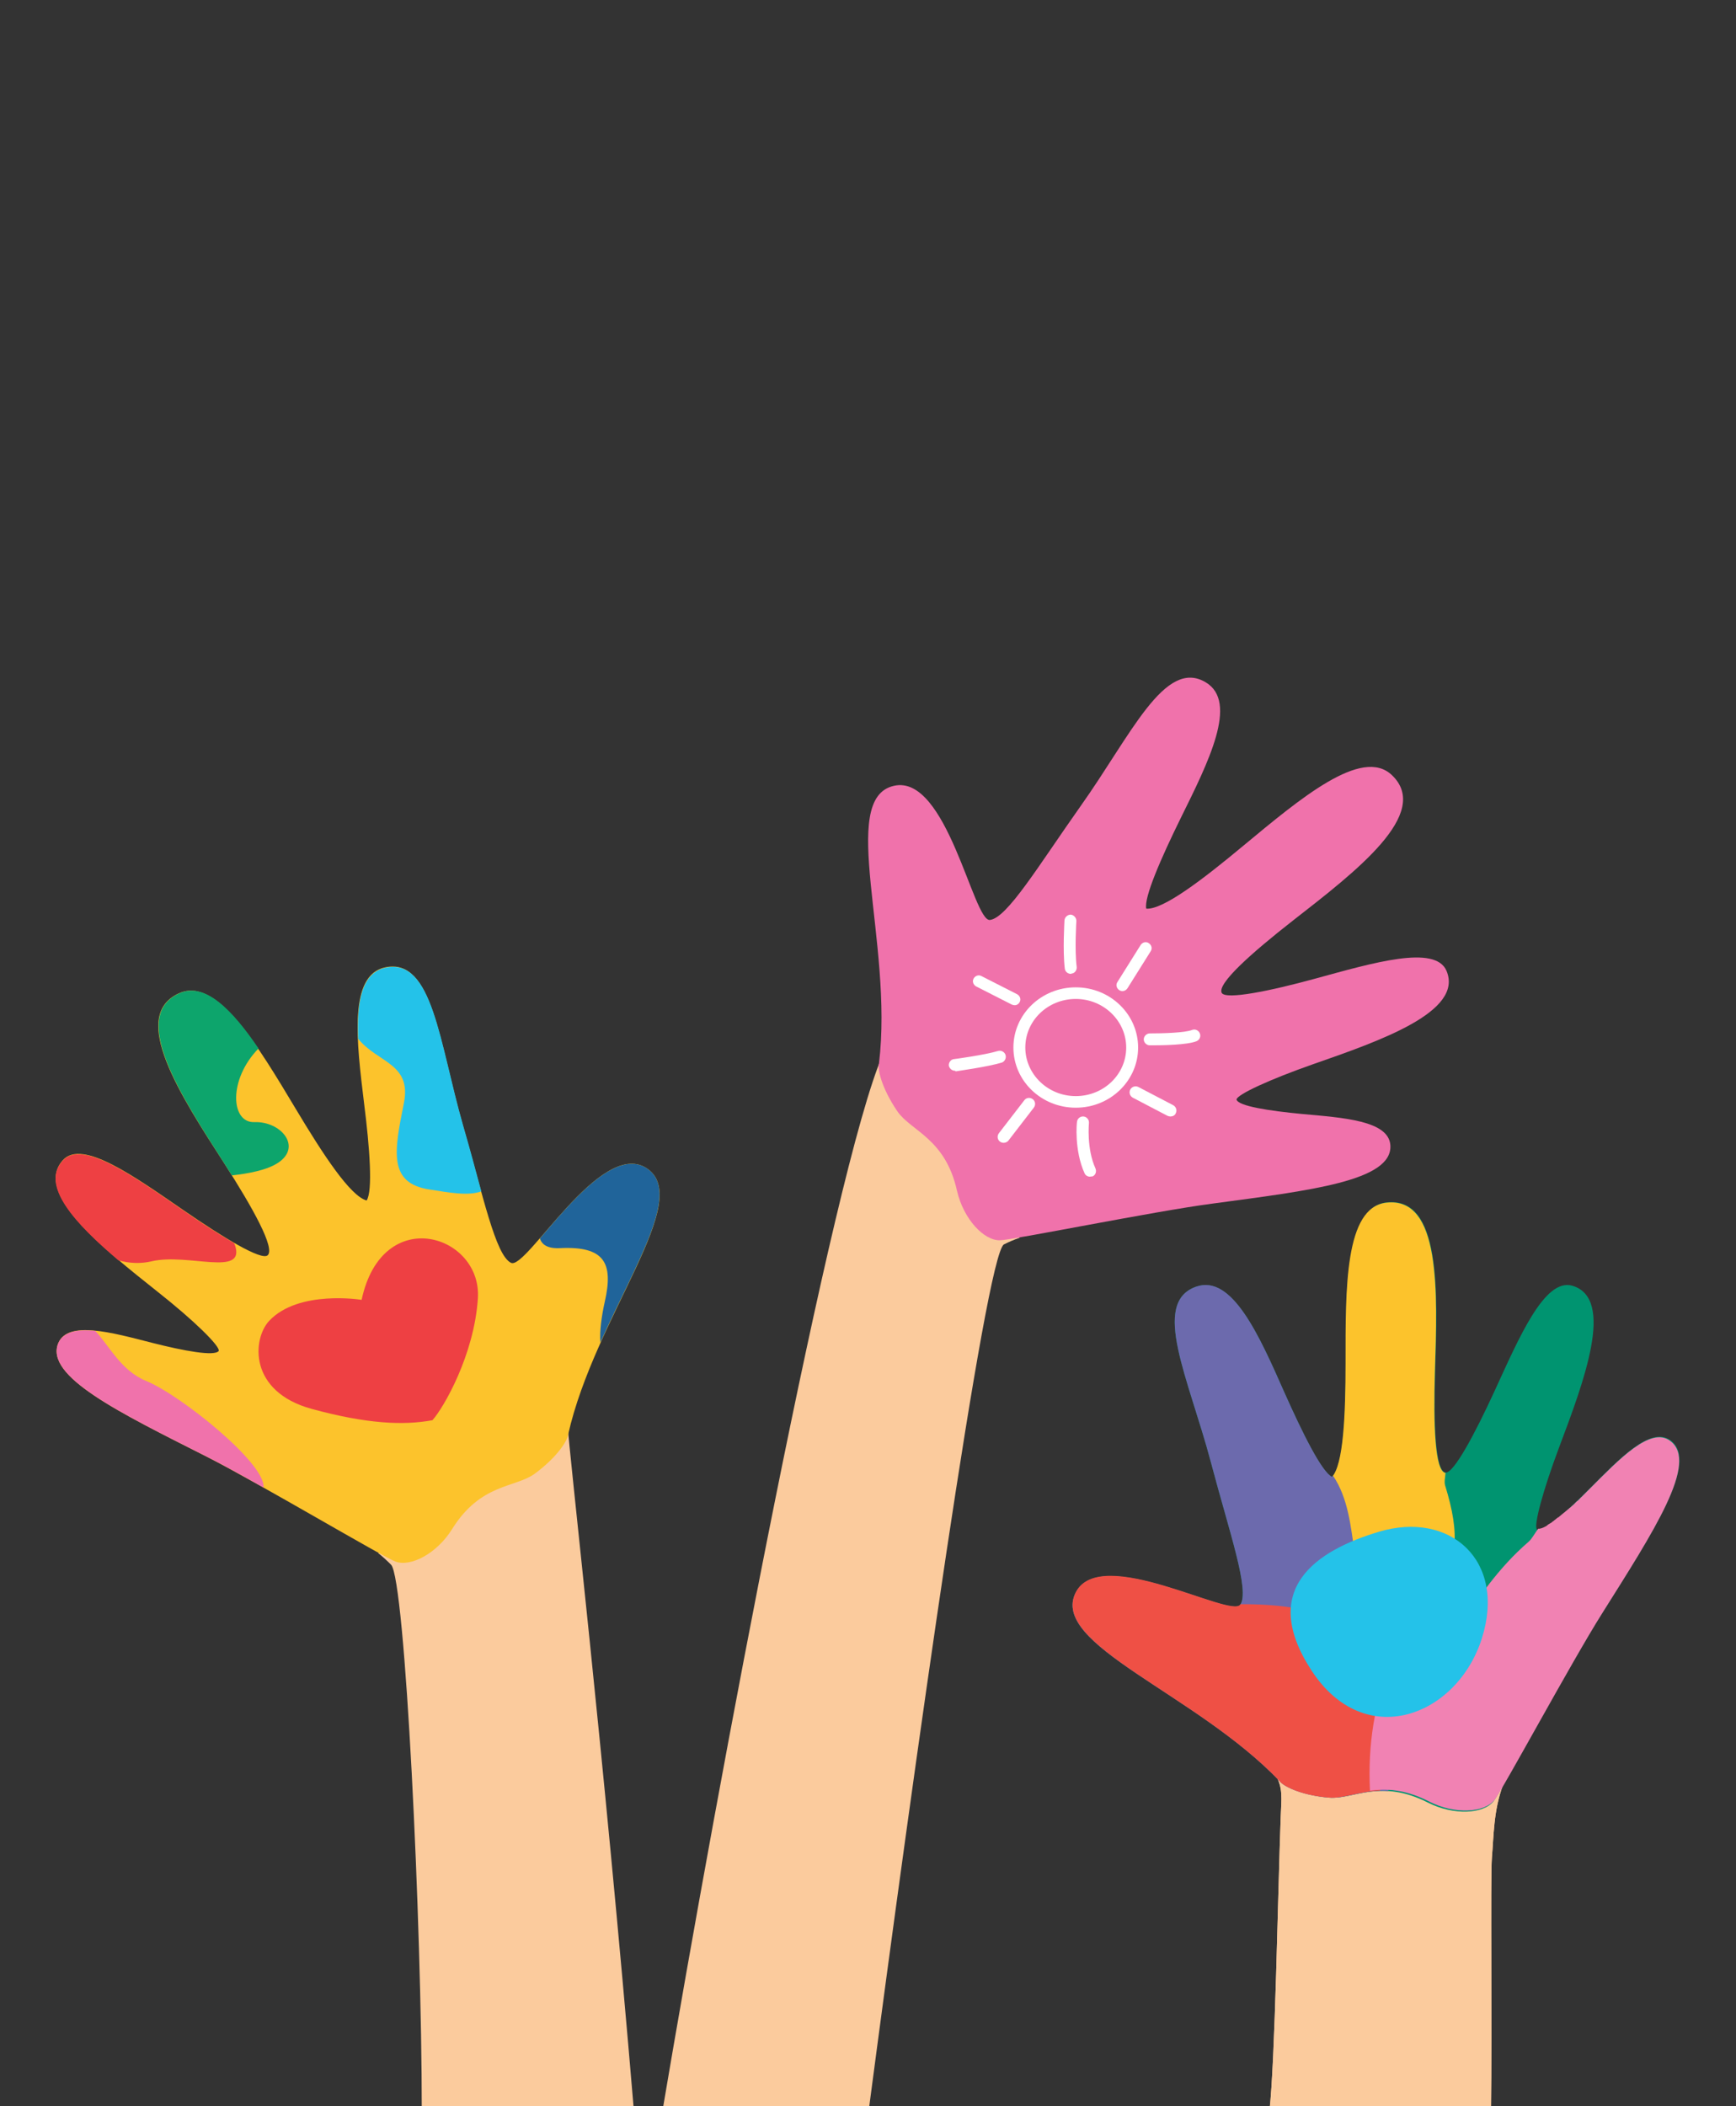
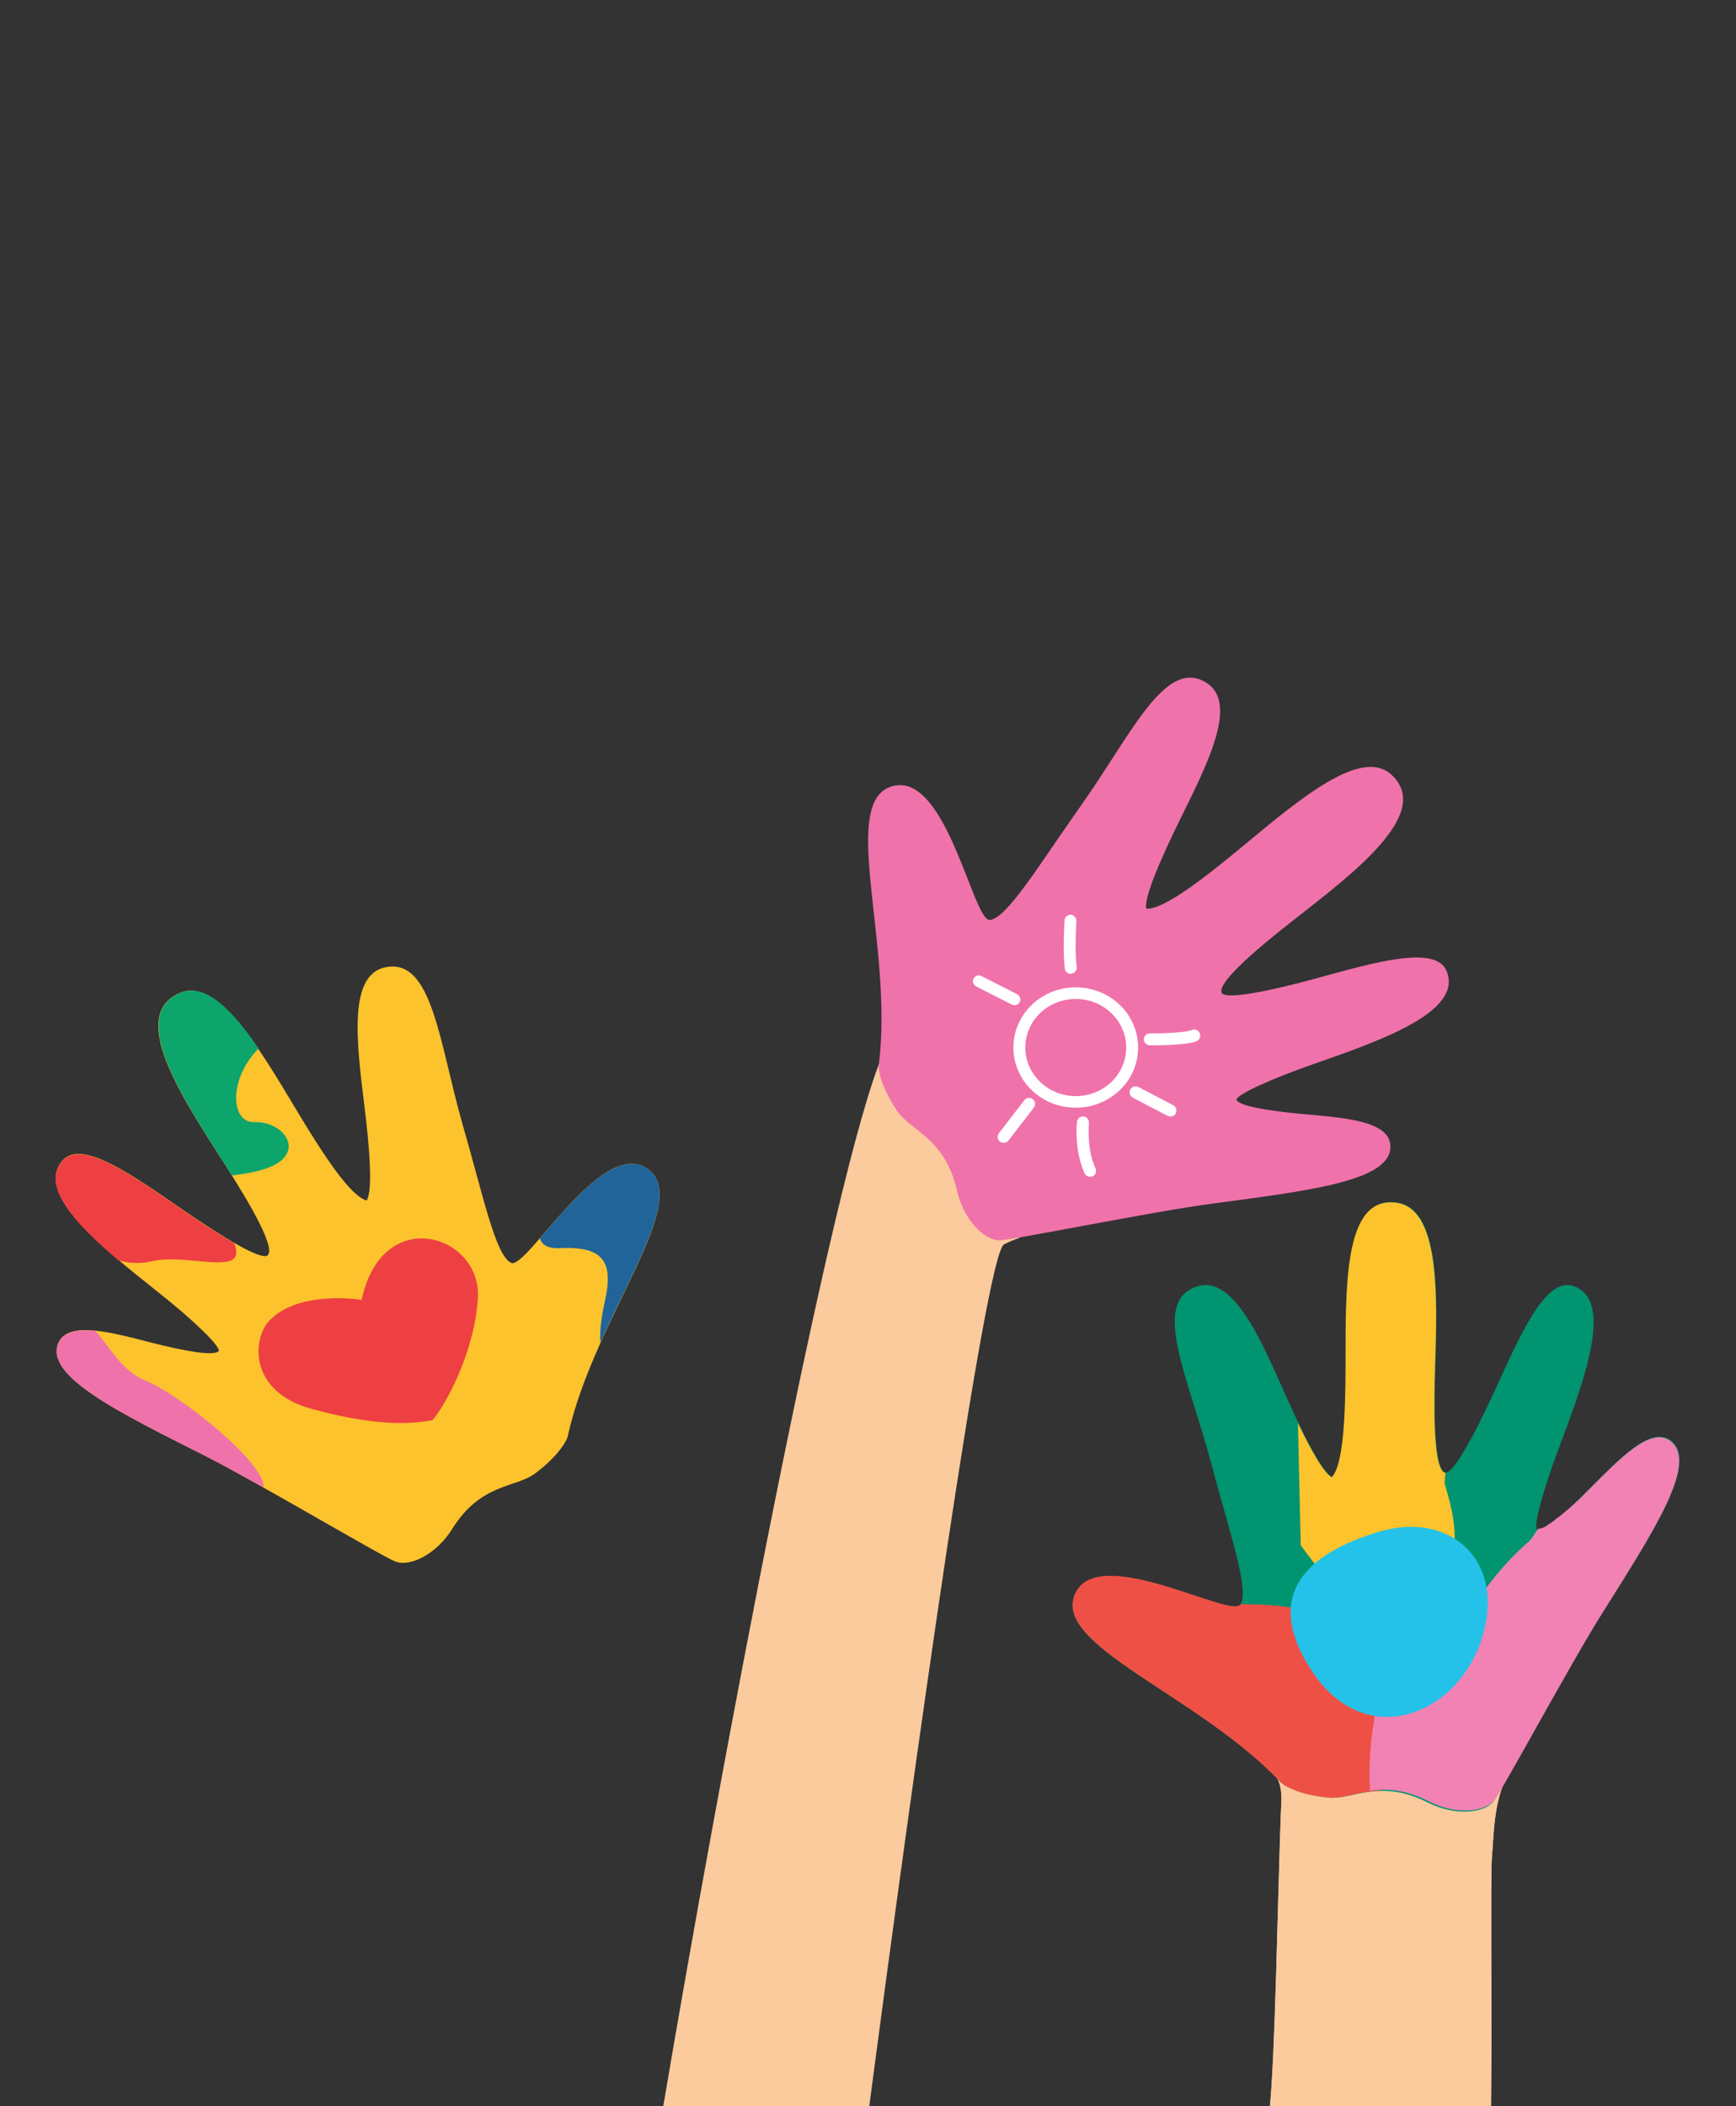
<svg xmlns="http://www.w3.org/2000/svg" version="1.1" id="Layer_1" x="0px" y="0px" viewBox="0 0 554 672" style="enable-background:new 0 0 554 672;" xml:space="preserve">
  <rect x="0" y="0" width="554" height="672" fill="#333333" stroke="none" />
  <style type="text/css">
	.st0{fill:#FBCB9D;}
	.st1{fill:#FCC32C;}
	.st2{fill:#EE4043;}
	.st3{fill:#20649A;}
	.st4{fill:#24C2E9;}
	.st5{fill:#0DA56C;}
	.st6{fill:#F072AB;}
	.st7{fill:#FFFFFF;}
	.st8{fill:#009470;}
	.st9{fill:#6C6AAD;}
	.st10{fill:#EF5045;}
	.st11{fill:#F182B3;}
</style>
  <g>
    <g>
      <g>
        <g>
-           <path class="st0" d="M202.3,673.5c-9.6-114.7-21.1-213.4-21.1-218.6c-16.9,10.9-52.3,34.5-60.5,40.6c1.5,1.2,2.8,2.4,4.1,3.7      c4.5,4.6,9.8,114.3,9.8,174.3C174.1,673.5,178.7,673.5,202.3,673.5z" />
-         </g>
+           </g>
      </g>
    </g>
    <path class="st1" d="M206.2,372.6c-14.7-9.2-38.2,32.6-43.1,30.3c-5-2.4-8.9-21.4-15.4-43.9c-7.6-26.5-9.7-53.5-24.7-50.4   c-11.9,2.4-9.2,23.8-6.8,43.5c1.8,14.2,2.8,27.9,0.8,30.9c-5.2-1.4-13.8-14.5-22.6-29.2c-12-20-25.2-42.4-37.3-36.9   c-16.1,7.3,0.7,32.9,14.5,54.3c9.1,14.2,16.3,27.1,13.8,29.3c-2.1,1.7-14.2-5.7-26.7-14.3c-15.6-10.7-32.4-22.9-38.6-16.1   c-9.6,10.5,12.7,28.1,30.3,42.1c11.4,9,19.9,17.3,19.4,18.8c-1.3,1.8-11.1,0-21.3-2.6c-12.9-3.3-26.8-7.2-29.9,0.1   c-4.4,10.6,19.4,22.1,47.5,36.3c16.5,8.4,56.2,32,60.1,33.4c4.8,1.8,13.2-2.5,18.1-10.4c9.1-14.6,20.1-13.1,26.3-17.6   c7.6-5.6,10.6-10.9,10.7-12.5C189.8,419.9,222,382.5,206.2,372.6z" />
    <path class="st2" d="M115.4,414.7c6.6-30.9,38.5-20.8,37.1-0.4c-1.2,18-10.9,34.8-14.5,38.8c-9.2,1.7-20.9,1.2-38.5-3.6   c-20.2-5.5-19-22.3-13.6-28.1C95.3,411.4,115.4,414.7,115.4,414.7z" />
    <path class="st3" d="M206.2,372.6c-10.1-6.3-24.4,11.5-33.9,22.5c0.6,2,2.5,3.3,6.4,3.1c14.3-0.7,17.1,4.8,14.3,17.1   c-1,4.5-1.7,9.4-1.4,13C203.4,402,217.8,379.9,206.2,372.6z" />
-     <path class="st4" d="M153.6,380.1c-1.7-6.3-3.6-13.5-5.8-21c-7.6-26.5-9.7-53.5-24.7-50.4c-7.7,1.6-9.3,11-8.8,22.7   c6.2,7.7,17.1,7.8,14.6,20.5c-3.1,15.4-5.1,25.6,8.2,27.6C143.5,380.5,149.3,381.6,153.6,380.1z" />
    <path class="st5" d="M71.6,371.2c0.8,1.3,1.6,2.5,2.4,3.8c5.4-0.6,11.2-1.7,14.7-4c7.8-5.1,1-13.3-7.5-13   c-7.6,0.3-8.4-13.6,1.3-23.5c-8.4-12.4-17.1-21.3-25.3-17.6C41.1,324.2,57.9,349.8,71.6,371.2z" />
    <path class="st2" d="M37.8,402.1c3.6,1,7.2,1.1,10.6,0.3c11.6-2.7,30,5.1,26.6-5.1c-0.1-0.2-0.2-0.5-0.3-0.7   c-4.6-2.7-10.3-6.3-16-10.3c-15.6-10.7-32.4-22.9-38.6-16.1C12.6,378.2,24.1,390.5,37.8,402.1z" />
    <path class="st6" d="M46.7,440.6c-8.1-3.3-11.7-11.1-16.3-16c-5.7-0.6-10.2,0.2-11.8,3.9c-4.4,10.6,19.4,22.1,47.5,36.3   c4.6,2.3,11.1,5.9,18,9.8C84.9,466.9,57.5,445,46.7,440.6z" />
  </g>
  <g>
    <g>
      <g>
        <g>
          <g>
            <path class="st0" d="M211.4,673.5c18.1-107.3,54.4-300.4,70.3-337c12.3,15.9,38,49.8,43.7,58.4c-1.8,0.6-3.4,1.3-5,2.1       c-5.8,2.9-28.9,167.7-43.2,276.5C242,673.5,249.9,673.5,211.4,673.5z" />
          </g>
        </g>
      </g>
      <path class="st6" d="M285.3,250.7c16.9-3.8,25.3,43.4,30.6,42.8c5.5-0.6,15.5-17.3,29-36.4c16-22.5,26.8-47.3,39.9-39.4    c10.5,6.3,0.8,25.5-8,43.3c-6.3,12.8-11.8,25.4-11,28.9c5.3,0.4,17.8-9.1,31-20.1c18-14.9,37.8-31.7,47.4-22.5    c12.8,12.2-11.6,30.8-31.6,46.4c-13.3,10.4-24.3,20.2-22.7,23.1c1.4,2.2,15.3-0.6,29.9-4.6c18.3-5,38.2-10.9,41.8-2.5    c5.6,13.1-21.3,22.4-42.5,29.8c-13.7,4.8-24.4,9.7-24.5,11.3c0.6,2.1,10.4,3.6,20.9,4.6c13.2,1.2,27.7,2.1,28.2,10    c0.7,11.4-25.6,14.4-56.8,18.6c-18.4,2.4-63.6,11.6-67.8,11.7c-5.1,0.1-11.6-6.7-13.7-15.8c-3.7-16.7-14.6-19-19-25.3    c-5.3-7.8-6.4-13.8-5.9-15.3C285.2,300.7,267.2,254.7,285.3,250.7z" />
    </g>
    <g>
      <path class="st7" d="M343.3,353.4c-11,0-19.9-8.6-19.9-19.2c0-10.6,8.9-19.2,19.9-19.2c11,0,19.9,8.6,19.9,19.2    C363.2,344.8,354.3,353.4,343.3,353.4z M343.3,318.7c-8.9,0-16.1,6.9-16.1,15.5c0,8.5,7.2,15.5,16.1,15.5    c8.9,0,16.1-6.9,16.1-15.5C359.4,325.7,352.2,318.7,343.3,318.7z" />
      <path class="st7" d="M341.7,310.7c-0.9,0-1.8-0.7-1.9-1.7c-0.7-5.8-0.1-15-0.1-15.4c0.1-1,1-1.8,2-1.8c1,0.1,1.8,1,1.8,2    c0,0.1-0.6,9.2,0.1,14.7c0.1,1-0.6,2-1.6,2.1C341.8,310.7,341.7,310.7,341.7,310.7z" />
      <path class="st7" d="M347.8,375.4c-0.7,0-1.4-0.4-1.7-1.1c-3.3-7.3-2.5-16-2.4-16.4c0.1-1,1-1.8,2.1-1.7c1,0.1,1.8,1,1.7,2.1l0,0    c0,0.1-0.8,8.1,2.1,14.5c0.4,1,0,2.1-0.9,2.5C348.3,375.3,348.1,375.4,347.8,375.4z" />
-       <path class="st7" d="M304.7,341.6c-0.9,0-1.7-0.7-1.9-1.6c-0.1-1,0.6-2,1.6-2.1c0.1,0,9.8-1.3,14.1-2.6c1-0.3,2.1,0.3,2.4,1.3    c0.3,1-0.3,2.1-1.2,2.4c-4.6,1.4-14.3,2.7-14.7,2.8C304.8,341.6,304.8,341.6,304.7,341.6z" />
      <path class="st7" d="M367.9,333.5c-0.5,0-0.8,0-1,0c-1,0-1.9-0.9-1.9-1.9c0-1,0.9-1.9,1.9-1.9c0,0,0,0,0,0c4,0,11.3-0.2,13.5-1.1    c1-0.4,2.1,0.1,2.5,1.1c0.4,1-0.1,2.1-1.1,2.5C378.7,333.4,370.8,333.5,367.9,333.5z" />
-       <path class="st7" d="M358.2,316.2c-0.3,0-0.7-0.1-1-0.3c-0.9-0.6-1.2-1.7-0.6-2.6l7.4-11.8c0.6-0.9,1.7-1.2,2.6-0.6    c0.9,0.6,1.2,1.7,0.6,2.6l-7.4,11.8C359.4,315.9,358.8,316.2,358.2,316.2z" />
      <path class="st7" d="M320.3,364.6c-0.4,0-0.8-0.1-1.2-0.4c-0.8-0.6-1-1.8-0.3-2.7l8.1-10.5c0.6-0.8,1.8-1,2.7-0.3    c0.8,0.6,1,1.8,0.3,2.7l-8.1,10.5C321.5,364.3,320.9,364.6,320.3,364.6z" />
      <path class="st7" d="M323.8,320.7c-0.3,0-0.6-0.1-0.9-0.2l-11.4-5.8c-0.9-0.5-1.3-1.6-0.8-2.5c0.5-0.9,1.6-1.3,2.5-0.8l11.4,5.8    c0.9,0.5,1.3,1.6,0.8,2.5C325.1,320.3,324.5,320.7,323.8,320.7z" />
      <path class="st7" d="M373.5,356.2c-0.3,0-0.6-0.1-0.9-0.2l-11.1-5.8c-0.9-0.5-1.3-1.6-0.8-2.6c0.5-0.9,1.6-1.3,2.6-0.8l11.1,5.8    c0.9,0.5,1.3,1.6,0.8,2.6C374.9,355.9,374.2,356.2,373.5,356.2z" />
    </g>
  </g>
  <g>
    <g>
      <g>
        <g>
          <path class="st0" d="M405.1,673.5c1.8-15.4,2.7-69.4,3.6-93.7c0.2-6,0.9-9.5-1.9-14c20.1,0.7,62.6,2.7,72.8,3.8      c-3,8.1-2.9,16.2-3.5,23c-0.5,6.7,0.1,53.5-0.3,80.9C443,673.5,422.5,673.5,405.1,673.5z" />
        </g>
      </g>
    </g>
    <g>
      <g>
        <g>
          <path class="st0" d="M405.1,673.5c1.8-15.4,2.7-69.4,3.6-93.7c0.2-6,0.9-9.5-1.9-14c20.1,0.7,62.6,2.7,72.8,3.8      c-3,8.1-2.9,16.2-3.5,23c-0.5,6.7,0.1,53.5-0.3,80.9C443,673.5,422.5,673.5,405.1,673.5z" />
        </g>
      </g>
    </g>
    <path class="st8" d="M343.3,508.1c7.9-15.4,49.5,8.3,52.5,3.9c3.1-4.6-3.4-22.9-9.4-45.6c-7.1-26.7-19.2-50.8-4.7-55.9   c11.5-4,20.2,15.7,28.2,33.8c5.8,13,11.9,25.4,15.2,26.9c3.7-3.9,4.4-19.5,4.4-36.7c0-23.3-0.2-49.3,13-50.9   c17.5-2,16.3,28.6,15.5,54c-0.5,16.9,0,31.6,3.3,32.2c2.6,0.3,9.3-12.2,15.6-25.9c7.9-17.2,16-36.3,24.9-33.7   c13.7,4.1,3.6,30.7-4.3,51.7c-5.1,13.6-8.2,25-7,26.1c2.1,0.9,9.5-5.7,16.9-13.2c9.4-9.4,19.3-19.9,25.7-15.3   c9.2,6.8-5.3,28.9-22.1,55.6c-9.9,15.7-31.8,56.3-34.4,59.6c-3.2,4-12.6,4.6-20.9,0.4c-15.3-7.8-23.9-0.9-31.6-1.6   c-9.4-0.9-14.7-3.9-15.6-5.2C381.6,540.2,334.8,524.7,343.3,508.1z" />
    <path class="st1" d="M461.2,474c-0.4-1.2,0-2.6,0.1-4.1c0,0,0,0-0.1,0c-3.3-0.7-3.8-15.3-3.3-32.2c0.8-25.4,2-56-15.5-54   c-13.3,1.5-13,27.5-13,50.9c0,17.1-0.7,32.8-4.4,36.7c-2.4-1.2-6.5-8.3-10.8-17.3l0.9,39c0,0,19.8,28.3,30.8,24.9   c0.9-6.1,4.8-4.5,10.7-10C465.7,499.5,465.9,489.2,461.2,474z" />
-     <path class="st9" d="M443,571.4c2.9-11.3,0-29.3,1-41.9c0.9-10,4.9-13.8-2-16.7c-13.6-5.7-6.8-27.5-16.6-42   c-0.1,0.1-0.2,0.3-0.3,0.4c-3.3-1.6-9.4-13.9-15.2-26.9c-8-18.1-16.7-37.9-28.2-33.8c-14.5,5.1-2.4,29.2,4.7,55.9   c6,22.7,12.5,41,9.4,45.6c-3,4.5-44.6-19.3-52.5-3.9c-8.5,16.6,38.4,32.1,65.1,60.2c0.9,1.3,6.2,4.4,15.6,5.2   C429.2,574,435,570.9,443,571.4z" />
    <path class="st10" d="M408.4,568.3c0.9,1.3,6.2,4.4,15.6,5.2c4.6,0.4,9.7-2,16.4-2.2c1.7-15.6,2.9-32.1,3.4-42.3   c-12.5-11.8-24.1-17.3-48-17.2c0,0,0,0.1,0,0.1c-3,4.5-44.6-19.3-52.5-3.9C334.8,524.7,381.6,540.2,408.4,568.3z" />
    <path class="st11" d="M533,459.7c-6.3-4.7-16.3,5.9-25.7,15.3c-0.2,0.2-0.5,0.5-0.7,0.7c-0.1,0.1-0.1,0.1-0.2,0.2   c-0.2,0.2-0.3,0.3-0.5,0.5c-0.1,0.1-0.2,0.2-0.3,0.3c-0.1,0.1-0.2,0.2-0.3,0.3c-0.1,0.1-0.2,0.2-0.3,0.3c-0.1,0.1-0.2,0.2-0.3,0.3   c-0.1,0.1-0.3,0.2-0.4,0.4c-0.1,0.1-0.2,0.2-0.3,0.3c-0.1,0.1-0.3,0.3-0.4,0.4c-0.1,0.1-0.2,0.2-0.3,0.2c-0.1,0.1-0.3,0.3-0.4,0.4   c-0.1,0.1-0.2,0.1-0.2,0.2c-0.1,0.1-0.3,0.3-0.4,0.4c-0.1,0.1-0.1,0.1-0.2,0.2c-0.2,0.1-0.3,0.3-0.5,0.4c-0.1,0.1-0.1,0.1-0.2,0.2   c-0.2,0.2-0.3,0.3-0.5,0.4c-0.1,0-0.1,0.1-0.1,0.1c-0.2,0.2-0.3,0.3-0.5,0.4c0,0-0.1,0.1-0.1,0.1c-0.2,0.2-0.3,0.3-0.5,0.4   c0,0-0.1,0.1-0.1,0.1c-0.2,0.2-0.3,0.3-0.5,0.4c0,0-0.1,0.1-0.1,0.1c-0.2,0.1-0.3,0.3-0.5,0.4c0,0-0.1,0-0.1,0.1   c-0.2,0.1-0.3,0.3-0.5,0.4c0,0,0,0-0.1,0.1c-0.2,0.1-0.3,0.3-0.5,0.4c0,0,0,0-0.1,0c-0.2,0.1-0.3,0.3-0.5,0.4c0,0,0,0,0,0   c-0.2,0.1-0.3,0.3-0.5,0.4c0,0,0,0,0,0c-0.2,0.1-0.3,0.3-0.5,0.4c0,0,0,0,0,0c-0.2,0.1-0.3,0.2-0.5,0.4c0,0,0,0,0,0   c-0.2,0.1-0.3,0.2-0.5,0.3c0,0,0,0,0,0c-0.2,0.1-0.3,0.2-0.5,0.3c0,0,0,0,0,0c-0.2,0.1-0.3,0.2-0.4,0.3c0,0,0,0,0,0   c-0.1,0.1-0.3,0.2-0.4,0.3c0,0,0,0,0,0c-1.1,0.6-2,0.9-2.5,0.8c-1.2,1.6-2,3.2-3,4.1c-20.5,17.7-22.1,37-43.5,37.3   c-5.9,13.8-7.9,27.8-7.2,42.2c5.1-0.7,11.1-0.5,18.8,3.4c8.3,4.3,17.7,3.6,20.9-0.4c2.6-3.2,24.5-43.9,34.4-59.6   C527.7,488.6,542.2,466.5,533,459.7z" />
    <path class="st4" d="M440,488.7c-19.7,5.9-38.5,18.1-21.5,44.2c17,26.1,46.5,14.7,54.4-10.2C480.8,497.8,462.7,481.9,440,488.7z" />
  </g>
</svg>